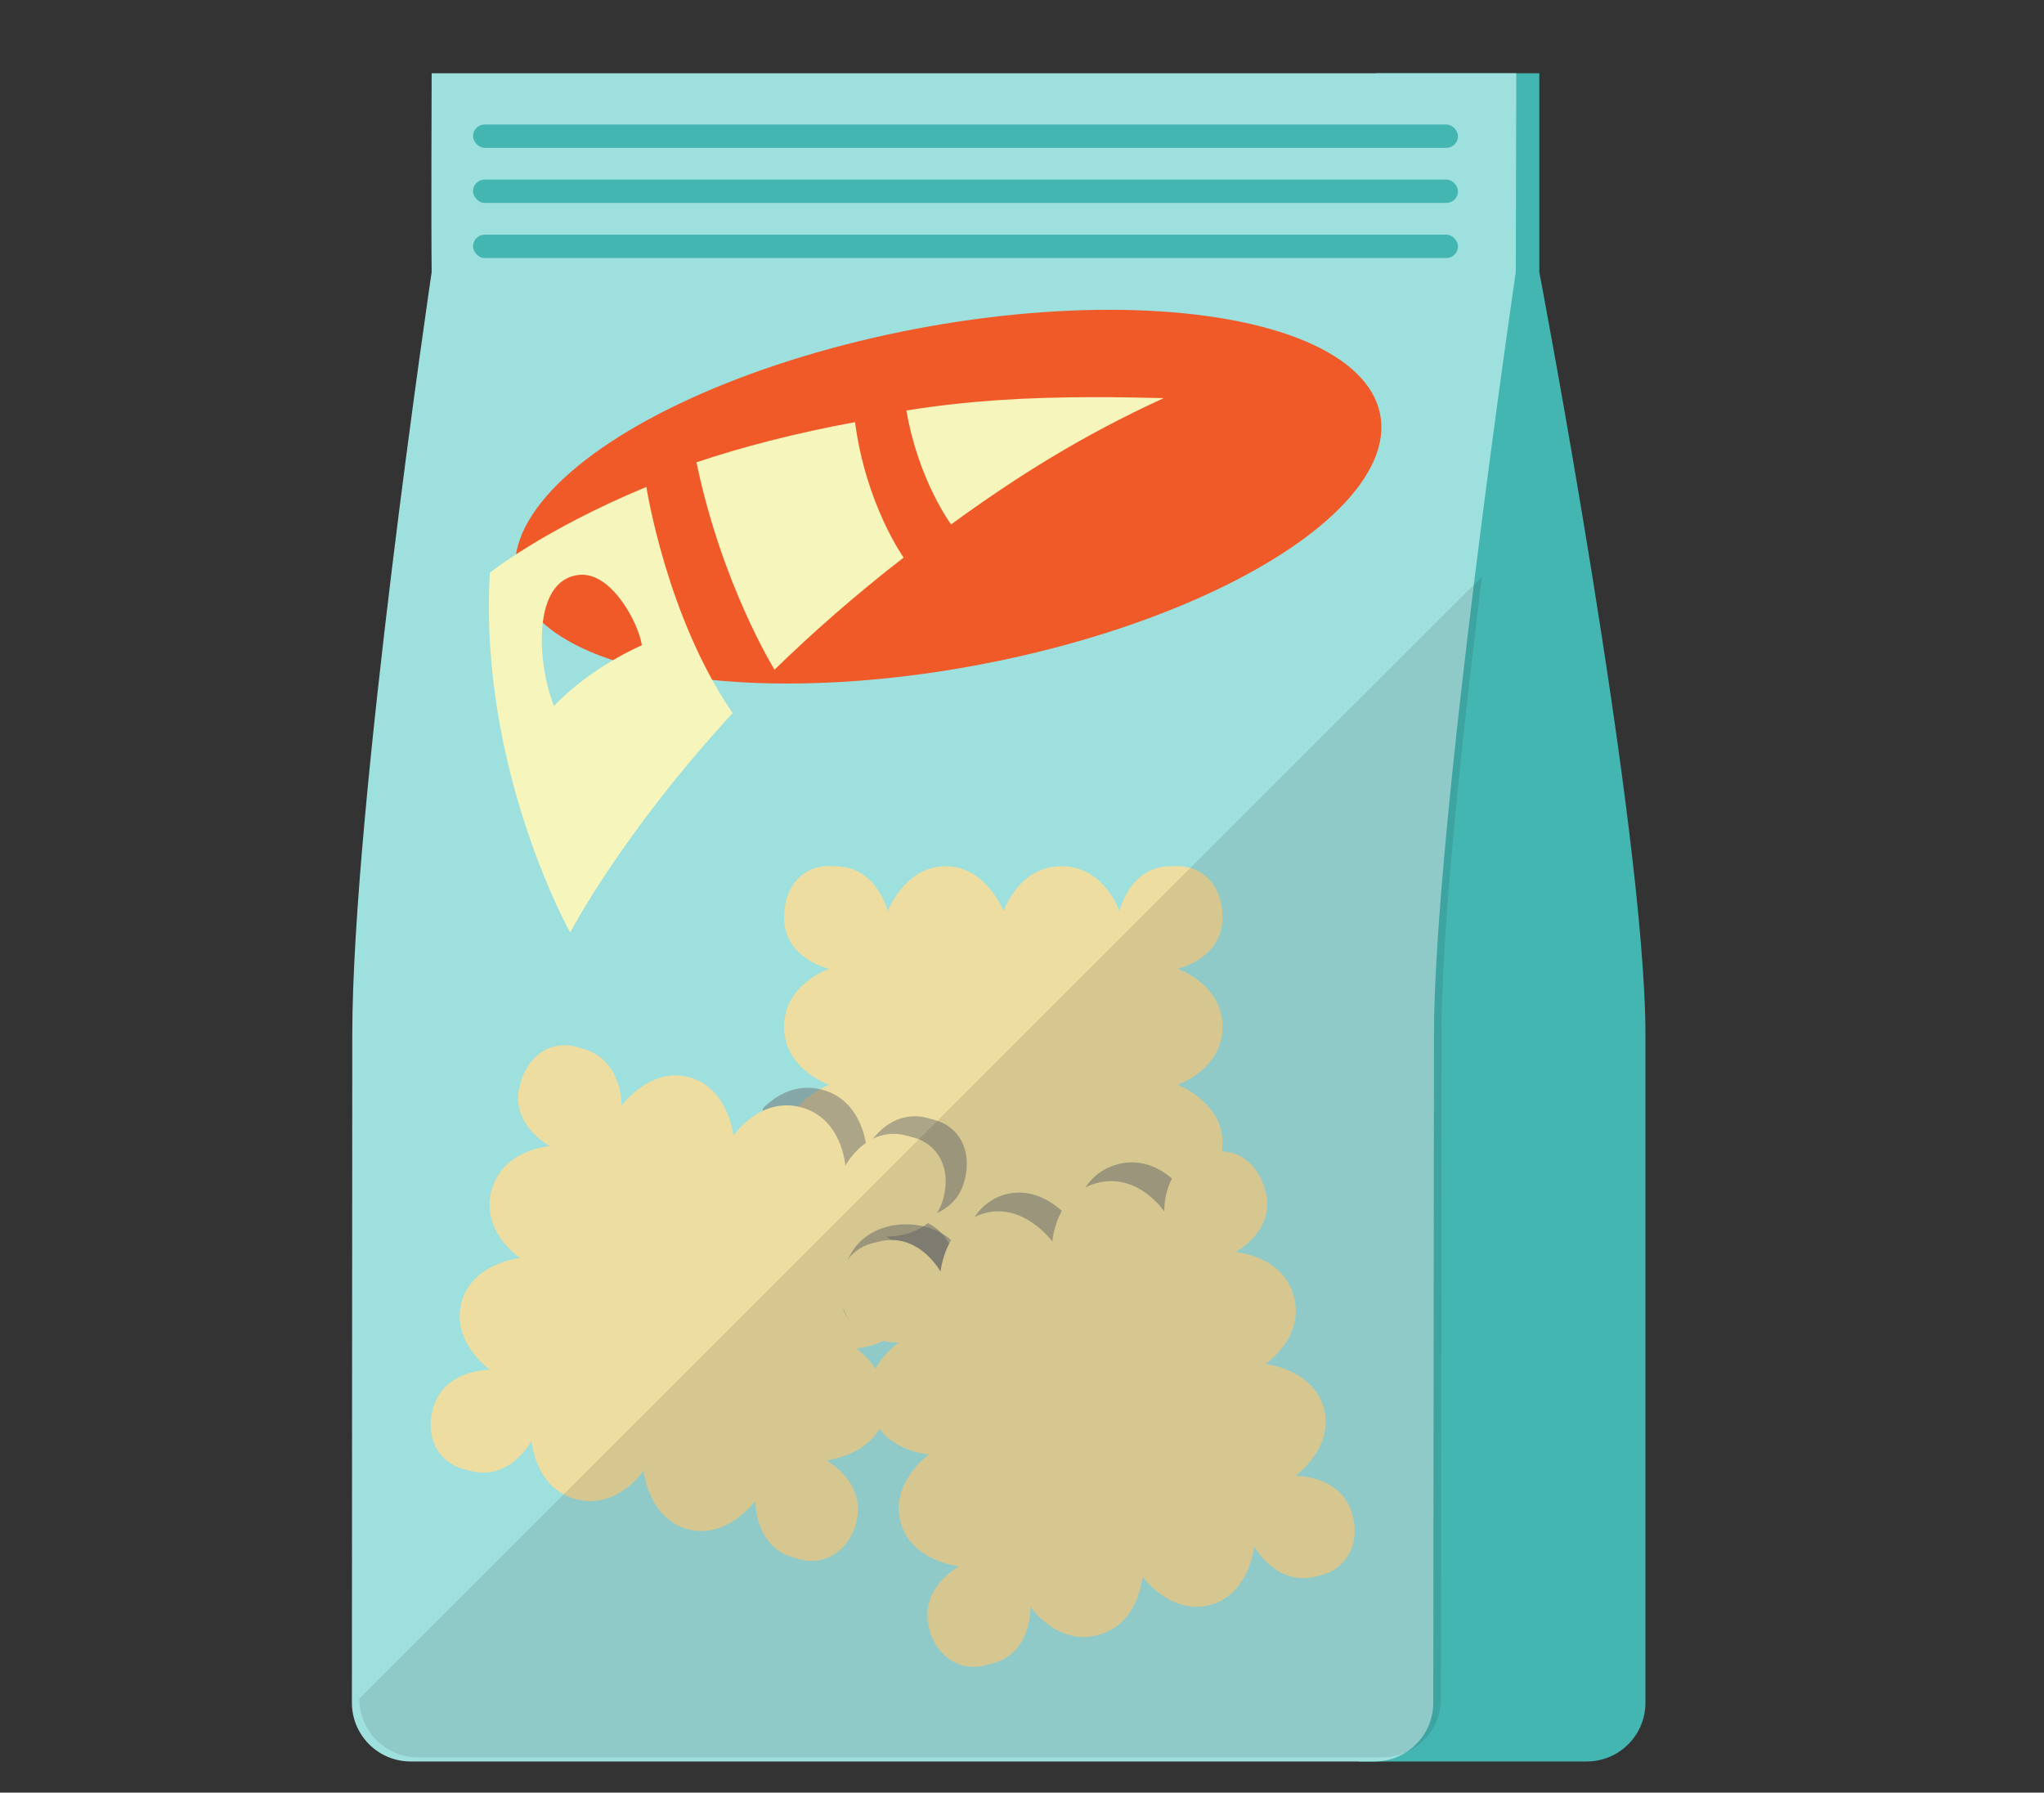
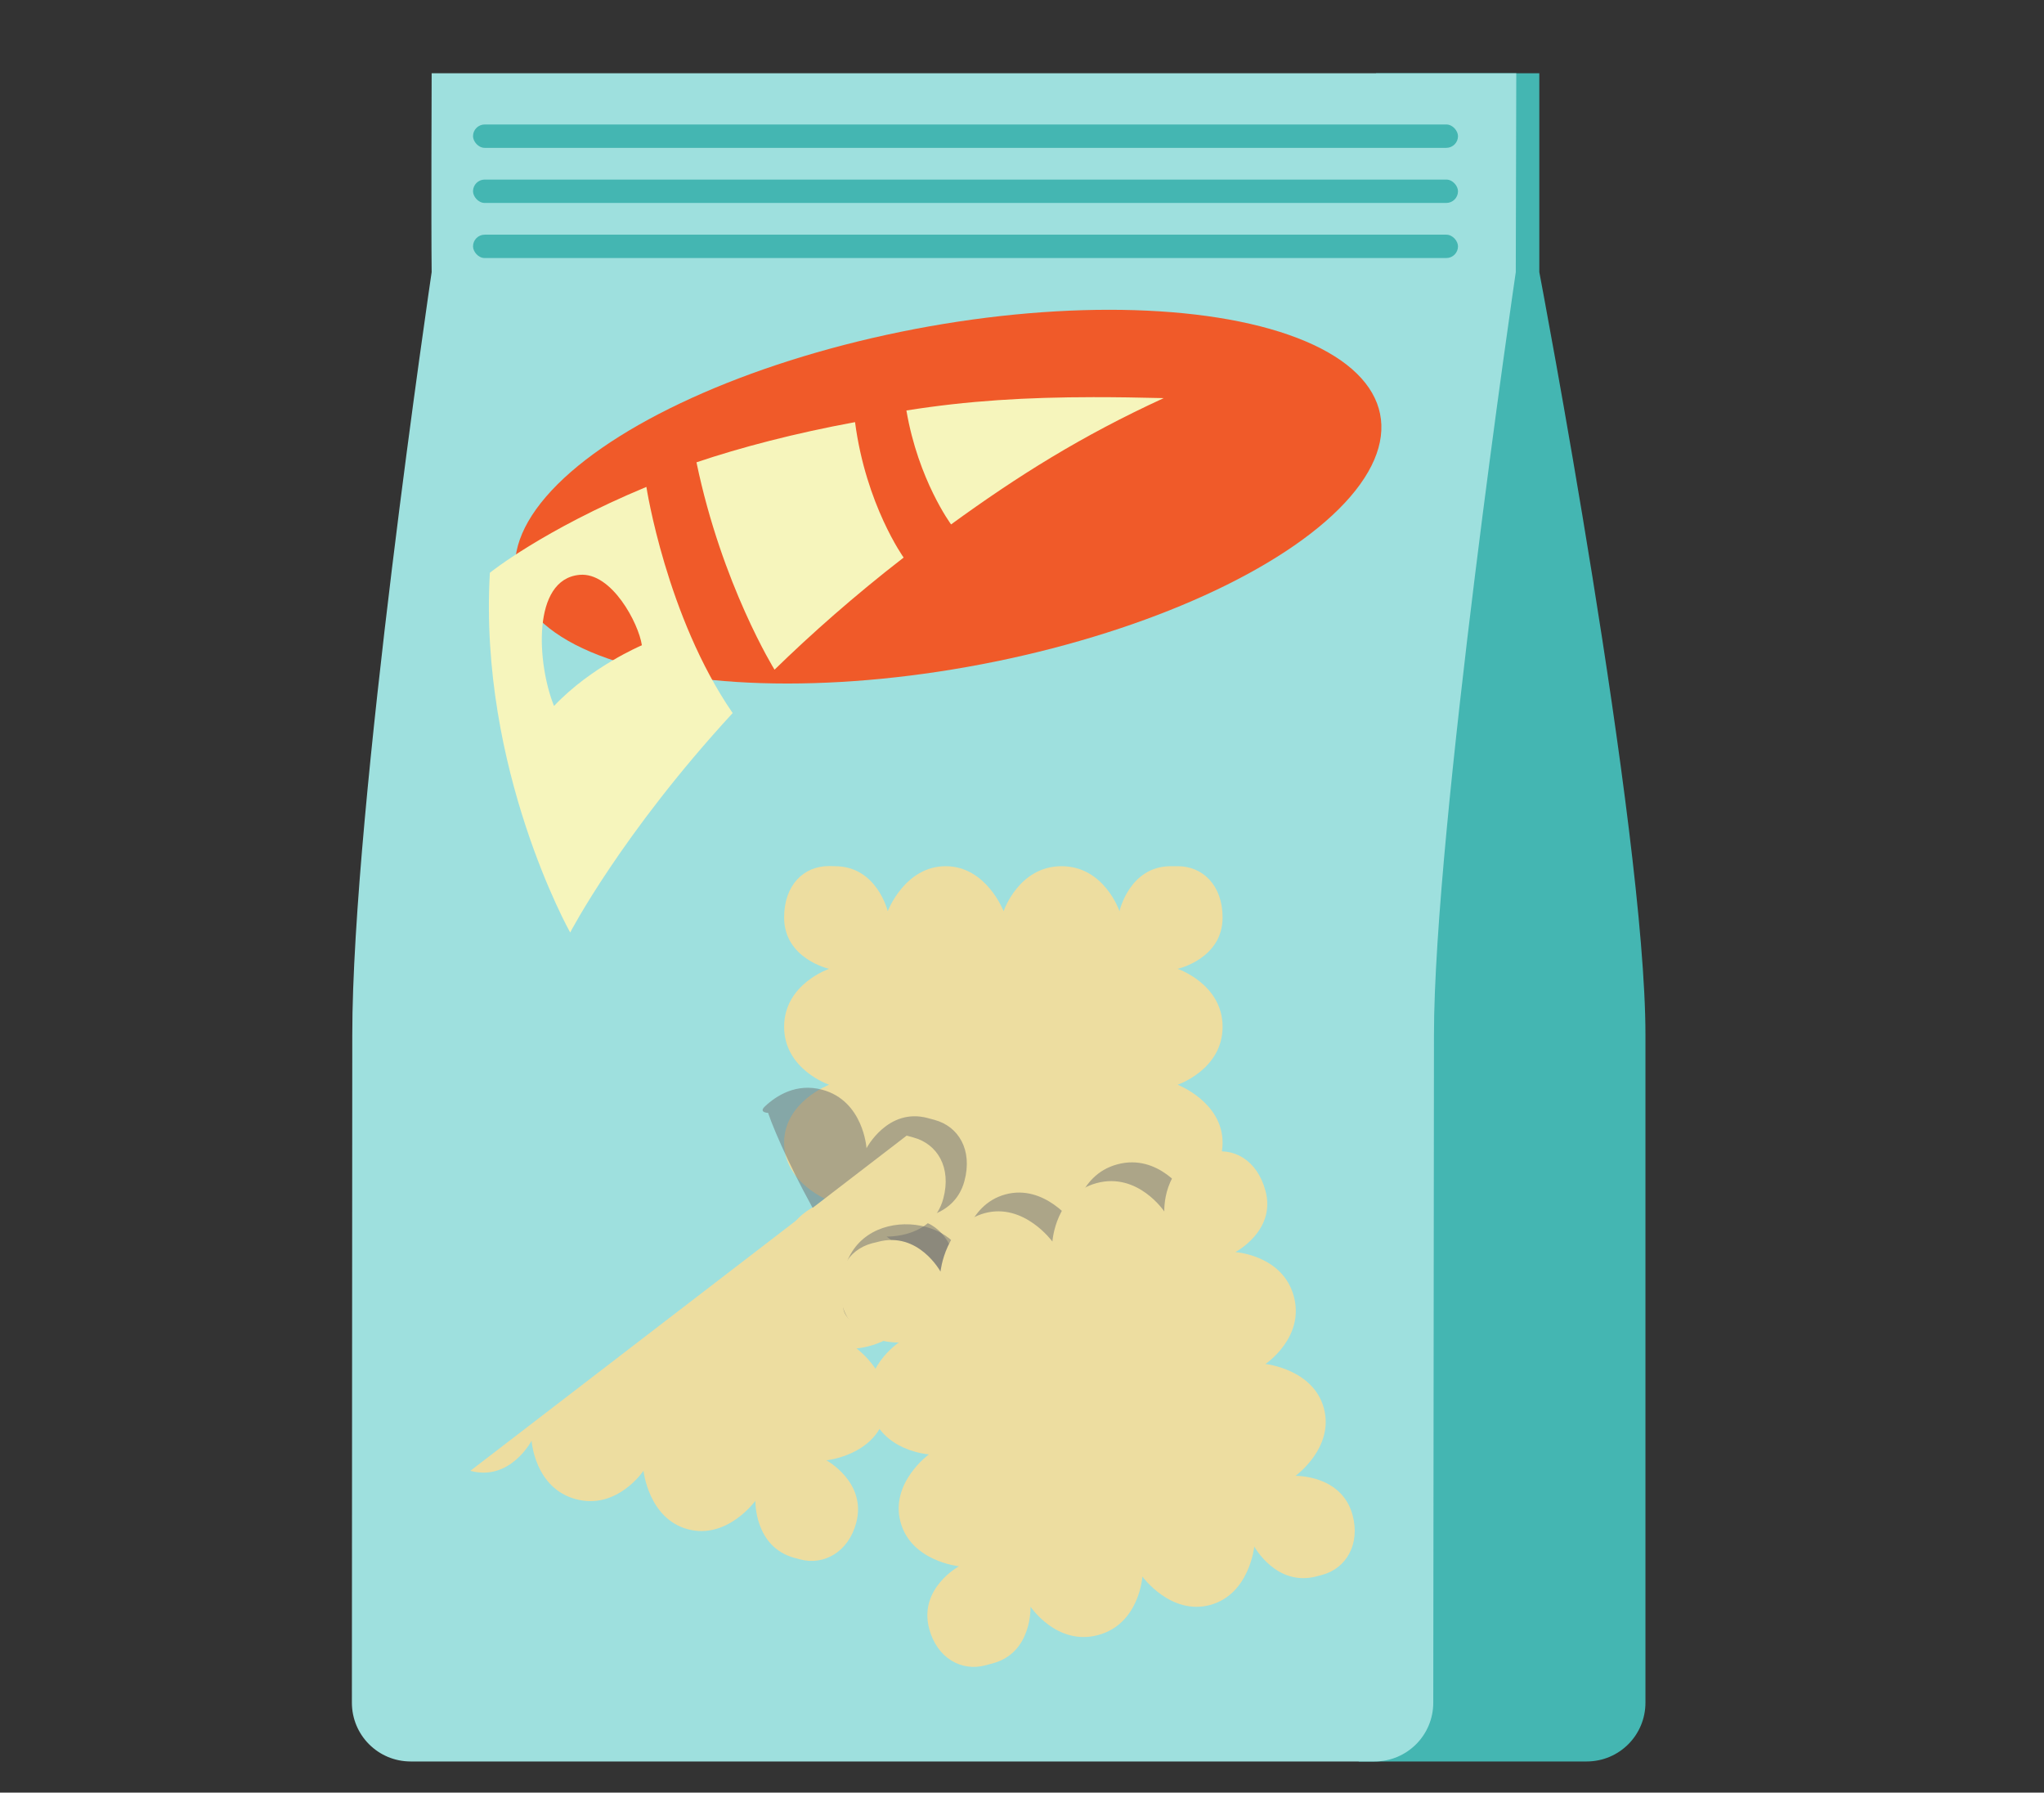
<svg xmlns="http://www.w3.org/2000/svg" xmlns:xlink="http://www.w3.org/1999/xlink" height="164" width="187" viewBox="0 0 175.313 153.75" id="svg8809" version="1.1">
  <rect x="0" y="0" width="175.313" height="153.75" fill="#333333" stroke="none" />
  <defs id="defs8811">
    <clipPath clipPathUnits="userSpaceOnUse" id="clipPath9817">
      <ellipse ry="13.088" rx="12.762" style="color:#000000;clip-rule:nonzero;display:inline;overflow:visible;visibility:visible;opacity:1;isolation:auto;mix-blend-mode:normal;color-interpolation:sRGB;color-interpolation-filters:linearRGB;solid-color:#000000;solid-opacity:1;fill:#ffffff;fill-opacity:1;fill-rule:nonzero;stroke:none;stroke-width:2;stroke-linecap:round;stroke-linejoin:miter;stroke-miterlimit:4;stroke-dasharray:none;stroke-dashoffset:0;stroke-opacity:1;marker:none;color-rendering:auto;image-rendering:auto;shape-rendering:auto;text-rendering:auto;enable-background:accumulate" id="ellipse9819" cx="-525.889" cy="345.247" transform="matrix(0,1,1,0,0,0)" />
    </clipPath>
    <clipPath clipPathUnits="userSpaceOnUse" id="clipPath9708">
      <path style="color:#000000;clip-rule:nonzero;display:inline;overflow:visible;visibility:visible;opacity:1;isolation:auto;mix-blend-mode:normal;color-interpolation:sRGB;color-interpolation-filters:linearRGB;solid-color:#000000;solid-opacity:1;fill:#ffffff;fill-opacity:1;fill-rule:nonzero;stroke:none;stroke-width:2;stroke-linecap:round;stroke-linejoin:miter;stroke-miterlimit:4;stroke-dasharray:none;stroke-dashoffset:0;stroke-opacity:1;marker:none;color-rendering:auto;image-rendering:auto;shape-rendering:auto;text-rendering:auto;enable-background:accumulate" d="m -2327.51,929.574 c 2.593,7.134 0.14,15.055 -6.972,19.905 -5.126,3.496 -11.167,5.977 -17.319,5.026 l 0.647,-8.688 8.23,-22.472 c 2.434,-5.498 11.12,-0.5 11.12,-0.5 2,2.061 3.429,4.351 4.293,6.729 z" id="path9710" />
    </clipPath>
    <clipPath clipPathUnits="userSpaceOnUse" id="clipPath9618">
      <ellipse transform="matrix(-0.725,-0.689,0.59,-0.807,0,0)" ry="14.171" rx="13.23" style="color:#000000;clip-rule:nonzero;display:inline;overflow:visible;visibility:visible;opacity:1;isolation:auto;mix-blend-mode:normal;color-interpolation:sRGB;color-interpolation-filters:linearRGB;solid-color:#000000;solid-opacity:1;fill:#ffffff;fill-opacity:1;fill-rule:nonzero;stroke:none;stroke-width:2;stroke-linecap:round;stroke-linejoin:miter;stroke-miterlimit:4;stroke-dasharray:none;stroke-dashoffset:0;stroke-opacity:1;marker:none;color-rendering:auto;image-rendering:auto;shape-rendering:auto;text-rendering:auto;enable-background:accumulate" id="ellipse9620" cx="33.025" cy="626.371" />
    </clipPath>
    <clipPath clipPathUnits="userSpaceOnUse" id="clipPath9708-2">
      <path style="color:#000000;clip-rule:nonzero;display:inline;overflow:visible;visibility:visible;opacity:1;isolation:auto;mix-blend-mode:normal;color-interpolation:sRGB;color-interpolation-filters:linearRGB;solid-color:#000000;solid-opacity:1;fill:#ffffff;fill-opacity:1;fill-rule:nonzero;stroke:none;stroke-width:2;stroke-linecap:round;stroke-linejoin:miter;stroke-miterlimit:4;stroke-dasharray:none;stroke-dashoffset:0;stroke-opacity:1;marker:none;color-rendering:auto;image-rendering:auto;shape-rendering:auto;text-rendering:auto;enable-background:accumulate" d="m -2327.51,929.574 c 2.593,7.134 0.14,15.055 -6.972,19.905 -5.126,3.496 -11.167,5.977 -17.319,5.026 l 0.647,-8.688 8.23,-22.472 c 2.434,-5.498 11.12,-0.5 11.12,-0.5 2,2.061 3.429,4.351 4.293,6.729 z" id="path9710-2" />
    </clipPath>
    <clipPath id="SVGID_2_-5-1">
      <use xlink:href="#SVGID_1_" style="overflow:visible" id="use569-7" x="0" y="0" width="100%" height="100%" />
    </clipPath>
    <clipPath id="clipPath14735">
      <use xlink:href="#SVGID_1_" style="overflow:visible" id="use14733" x="0" y="0" width="100%" height="100%" />
    </clipPath>
    <clipPath id="clipPath14739">
      <use xlink:href="#SVGID_1_" style="overflow:visible" id="use14737" x="0" y="0" width="100%" height="100%" />
    </clipPath>
    <clipPath id="clipPath14743">
      <use xlink:href="#SVGID_1_" style="overflow:visible" id="use14741" x="0" y="0" width="100%" height="100%" />
    </clipPath>
    <clipPath id="clipPath14747">
      <use xlink:href="#SVGID_1_" style="overflow:visible" id="use14745" x="0" y="0" width="100%" height="100%" />
    </clipPath>
    <clipPath id="clipPath14751">
      <use xlink:href="#SVGID_1_" style="overflow:visible" id="use14749" x="0" y="0" width="100%" height="100%" />
    </clipPath>
    <clipPath id="clipPath14755">
      <use xlink:href="#SVGID_1_" style="overflow:visible" id="use14753" x="0" y="0" width="100%" height="100%" />
    </clipPath>
    <clipPath id="clipPath14759">
      <use xlink:href="#SVGID_1_" style="overflow:visible" id="use14757" x="0" y="0" width="100%" height="100%" />
    </clipPath>
    <clipPath id="clipPath14763">
      <use xlink:href="#SVGID_1_" style="overflow:visible" id="use14761" x="0" y="0" width="100%" height="100%" />
    </clipPath>
    <clipPath id="clipPath14767">
      <use xlink:href="#SVGID_1_" style="overflow:visible" id="use14765" x="0" y="0" width="100%" height="100%" />
    </clipPath>
    <clipPath id="clipPath14771">
      <use xlink:href="#SVGID_1_" style="overflow:visible" id="use14769" x="0" y="0" width="100%" height="100%" />
    </clipPath>
    <clipPath id="clipPath14775">
      <use xlink:href="#SVGID_1_" style="overflow:visible" id="use14773" x="0" y="0" width="100%" height="100%" />
    </clipPath>
    <clipPath id="SVGID_2_-5-1-8">
      <use xlink:href="#SVGID_1_" style="overflow:visible" id="use569-7-2" x="0" y="0" width="100%" height="100%" />
    </clipPath>
    <clipPath id="clipPath14888">
      <use xlink:href="#SVGID_1_" style="overflow:visible" id="use14886" x="0" y="0" width="100%" height="100%" />
    </clipPath>
    <clipPath id="clipPath14892">
      <use xlink:href="#SVGID_1_" style="overflow:visible" id="use14890" x="0" y="0" width="100%" height="100%" />
    </clipPath>
    <clipPath id="clipPath14896">
      <use xlink:href="#SVGID_1_" style="overflow:visible" id="use14894" x="0" y="0" width="100%" height="100%" />
    </clipPath>
    <clipPath id="clipPath14900">
      <use xlink:href="#SVGID_1_" style="overflow:visible" id="use14898" x="0" y="0" width="100%" height="100%" />
    </clipPath>
    <clipPath id="clipPath14904">
      <use xlink:href="#SVGID_1_" style="overflow:visible" id="use14902" x="0" y="0" width="100%" height="100%" />
    </clipPath>
    <clipPath id="clipPath14908">
      <use xlink:href="#SVGID_1_" style="overflow:visible" id="use14906" x="0" y="0" width="100%" height="100%" />
    </clipPath>
    <clipPath id="clipPath14912">
      <use xlink:href="#SVGID_1_" style="overflow:visible" id="use14910" x="0" y="0" width="100%" height="100%" />
    </clipPath>
    <clipPath id="clipPath14916">
      <use xlink:href="#SVGID_1_" style="overflow:visible" id="use14914" x="0" y="0" width="100%" height="100%" />
    </clipPath>
    <clipPath id="clipPath14920">
      <use xlink:href="#SVGID_1_" style="overflow:visible" id="use14918" x="0" y="0" width="100%" height="100%" />
    </clipPath>
    <clipPath id="clipPath14924">
      <use xlink:href="#SVGID_1_" style="overflow:visible" id="use14922" x="0" y="0" width="100%" height="100%" />
    </clipPath>
    <clipPath id="clipPath14928">
      <use xlink:href="#SVGID_1_" style="overflow:visible" id="use14926" x="0" y="0" width="100%" height="100%" />
    </clipPath>
  </defs>
  <g transform="matrix(0.692,0,0,0.692,-1904.016,2205.069)" id="g15001" style="display:inline">
    <g style="display:inline" id="g16134" transform="matrix(0.816,0,0,0.816,1586.542,227.097)">
      <g transform="matrix(-1.247,0,0,1.247,4046.668,1081.339)" id="g15000">
        <path id="path14859" d="m 1932.678,-4212.959 h -19.886 v 24.221 c 0,0 -12.928,67.889 -12.928,92.91 v 81.336 c 0,3.97 3.196,7.167 7.167,7.167 h 27.757 z" style="opacity:1;vector-effect:none;fill:#44b6b2;fill-opacity:1;stroke:none;stroke-width:12.378;stroke-linecap:round;stroke-linejoin:round;stroke-miterlimit:4;stroke-dasharray:none;stroke-dashoffset:0;stroke-opacity:1" />
        <path style="opacity:1;vector-effect:none;fill:#9ee0de;fill-opacity:1;stroke:none;stroke-width:12.378;stroke-linecap:round;stroke-linejoin:round;stroke-miterlimit:4;stroke-dasharray:none;stroke-dashoffset:0;stroke-opacity:1" d="m 2047.712,-4212.959 c 0,0 0.07,18.289 0,24.221 0,0 9.669,65.282 9.669,92.91 0,3.514 0.047,77.745 0.047,81.336 0,3.97 -3.196,7.167 -7.167,7.167 h -117.385 c -3.97,0 -7.167,-3.196 -7.167,-7.167 0,-4.278 -0.085,-77.019 -0.085,-81.336 0,-25.069 -9.966,-92.91 -9.966,-92.91 l -0.06,-24.221 z" id="path14861" />
        <rect ry="1.424" rx="1.424" transform="scale(-1,1)" y="-4206.721" x="-2042.674" height="2.847" width="119.977" id="rect15014" style="opacity:1;vector-effect:none;fill:#44b6b2;fill-opacity:1;stroke:none;stroke-width:2.812;stroke-linecap:round;stroke-linejoin:miter;stroke-miterlimit:4;stroke-dasharray:none;stroke-dashoffset:0;stroke-opacity:1" />
        <rect style="opacity:1;vector-effect:none;fill:#44b6b2;fill-opacity:1;stroke:none;stroke-width:2.812;stroke-linecap:round;stroke-linejoin:miter;stroke-miterlimit:4;stroke-dasharray:none;stroke-dashoffset:0;stroke-opacity:1" id="rect16464" width="119.977" height="2.847" x="-2042.674" y="-4200.01" transform="scale(-1,1)" rx="1.424" ry="1.424" />
        <rect ry="1.424" rx="1.424" transform="scale(-1,1)" y="-4193.298" x="-2042.674" height="2.847" width="119.977" id="rect16466" style="opacity:1;vector-effect:none;fill:#44b6b2;fill-opacity:1;stroke:none;stroke-width:2.812;stroke-linecap:round;stroke-linejoin:miter;stroke-miterlimit:4;stroke-dasharray:none;stroke-dashoffset:0;stroke-opacity:1" />
      </g>
      <g transform="matrix(1.136,0,0,1.136,-214.734,539.519)" id="g16035">
        <g transform="matrix(0.32,0,0,0.32,564.57,-2777.181)" id="g15828">
          <path id="path15806" d="m 3103.07,-3768.856 c 17.29,0.04 21.453,-18.801 21.453,-18.801 0,0 6.334,18.801 24.21,18.801 17.876,0 24.21,-18.801 24.21,-18.801 0,0 7.219,18.801 24.21,18.801 17.073,0 24.21,-18.801 24.21,-18.801 0,0 4.493,18.801 22.044,18.801 0.696,0 1.537,0 2.304,0 10.377,0 18.73,-8.255 18.73,-20.798 0,-17.55 -18.801,-22.044 -18.801,-22.044 0,0 18.801,-7.137 18.801,-24.21 0,-16.991 -18.801,-24.21 -18.801,-24.21 0,0 18.801,-6.334 18.801,-24.21 0,-17.876 -18.801,-24.21 -18.801,-24.21 0,0 18.801,-4.163 18.801,-21.453 0,-13.528 -8.354,-21.434 -18.73,-21.434 h -2.894 c -17.29,0 -21.453,18.801 -21.453,18.801 0,0 -6.334,-18.801 -24.21,-18.801 -17.876,0 -24.21,18.801 -24.21,18.801 0,0 -7.219,-18.801 -24.21,-18.801 -17.073,0 -24.21,18.801 -24.21,18.801 0,0 -4.493,-18.782 -22.044,-18.801 -0.624,-7e-4 -1.488,-0.054 -2.516,-0.054 -10.62,0 -18.73,7.96 -18.73,21.488 0,17.29 18.801,21.453 18.801,21.453 0,0 -18.801,6.334 -18.801,24.21 0,17.876 18.801,24.21 18.801,24.21 0,0 -18.801,7.219 -18.801,24.21 0,17.073 18.801,24.21 18.801,24.21 0,0 -18.801,4.493 -18.801,22.044 0,12.543 8.249,20.798 18.73,20.798 z" style="opacity:1;vector-effect:none;fill:#eddda0;fill-opacity:1;stroke:none;stroke-width:22.059;stroke-linecap:round;stroke-linejoin:round;stroke-miterlimit:4;stroke-dasharray:none;stroke-dashoffset:0;stroke-opacity:1" />
        </g>
        <g id="g15855" transform="matrix(0.309,0.083,-0.083,0.309,236.946,-3053.772)">
          <path id="path15830" d="m 3252.265,-3917.927 c 0,0 18.801,-4.163 18.801,-21.453 0,-13.528 -8.354,-21.434 -18.73,-21.434 h -2.894 c -17.29,0 -21.453,18.801 -21.453,18.801 0,0 -6.334,-18.801 -24.21,-18.801 -11.215,0 -17.887,7.4 -21.302,12.915 -2.029,3.276 1.947,2.294 1.947,2.294 10.518,15.647 52.215,63.417 78.383,71.963 29.064,9.492 20.072,-52.415 -10.542,-44.286 z" style="opacity:0.5;vector-effect:none;fill:#6d6e70;fill-opacity:1;stroke:none;stroke-width:22.059;stroke-linecap:round;stroke-linejoin:round;stroke-miterlimit:4;stroke-dasharray:none;stroke-dashoffset:0;stroke-opacity:1" />
-           <path style="opacity:1;vector-effect:none;fill:#eddda0;fill-opacity:1;stroke:none;stroke-width:22.059;stroke-linecap:round;stroke-linejoin:round;stroke-miterlimit:4;stroke-dasharray:none;stroke-dashoffset:0;stroke-opacity:1" d="m 3103.07,-3768.856 c 17.29,0.04 21.453,-18.801 21.453,-18.801 0,0 6.334,18.801 24.21,18.801 17.876,0 24.21,-18.801 24.21,-18.801 0,0 7.219,18.801 24.21,18.801 17.073,0 24.21,-18.801 24.21,-18.801 0,0 4.493,18.801 22.044,18.801 0.696,0 1.537,0 2.304,0 10.377,0 18.73,-8.255 18.73,-20.798 0,-17.55 -18.801,-22.044 -18.801,-22.044 0,0 18.801,-7.137 18.801,-24.21 0,-16.991 -18.801,-24.21 -18.801,-24.21 0,0 18.801,-6.334 18.801,-24.21 0,-17.876 -18.801,-24.21 -18.801,-24.21 0,0 18.801,-4.163 18.801,-21.453 0,-13.528 -8.354,-21.434 -18.73,-21.434 h -2.894 c -17.29,0 -21.453,18.801 -21.453,18.801 0,0 -6.334,-18.801 -24.21,-18.801 -17.876,0 -24.21,18.801 -24.21,18.801 0,0 -7.219,-18.801 -24.21,-18.801 -17.073,0 -24.21,18.801 -24.21,18.801 0,0 -4.493,-18.782 -22.044,-18.801 -0.624,-7e-4 -1.488,-0.054 -2.516,-0.054 -10.62,0 -18.73,7.96 -18.73,21.488 0,17.29 18.801,21.453 18.801,21.453 0,0 -18.801,6.334 -18.801,24.21 0,17.876 18.801,24.21 18.801,24.21 0,0 -18.801,7.219 -18.801,24.21 0,17.073 18.801,24.21 18.801,24.21 0,0 -18.801,4.493 -18.801,22.044 0,12.543 8.249,20.798 18.73,20.798 z" id="path15833" />
+           <path style="opacity:1;vector-effect:none;fill:#eddda0;fill-opacity:1;stroke:none;stroke-width:22.059;stroke-linecap:round;stroke-linejoin:round;stroke-miterlimit:4;stroke-dasharray:none;stroke-dashoffset:0;stroke-opacity:1" d="m 3103.07,-3768.856 c 17.29,0.04 21.453,-18.801 21.453,-18.801 0,0 6.334,18.801 24.21,18.801 17.876,0 24.21,-18.801 24.21,-18.801 0,0 7.219,18.801 24.21,18.801 17.073,0 24.21,-18.801 24.21,-18.801 0,0 4.493,18.801 22.044,18.801 0.696,0 1.537,0 2.304,0 10.377,0 18.73,-8.255 18.73,-20.798 0,-17.55 -18.801,-22.044 -18.801,-22.044 0,0 18.801,-7.137 18.801,-24.21 0,-16.991 -18.801,-24.21 -18.801,-24.21 0,0 18.801,-6.334 18.801,-24.21 0,-17.876 -18.801,-24.21 -18.801,-24.21 0,0 18.801,-4.163 18.801,-21.453 0,-13.528 -8.354,-21.434 -18.73,-21.434 h -2.894 z" id="path15833" />
        </g>
        <g transform="matrix(0.309,-0.083,0.083,0.309,932.405,-2512.913)" id="g15882">
          <path style="opacity:0.5;vector-effect:none;fill:#6d6e70;fill-opacity:1;stroke:none;stroke-width:22.059;stroke-linecap:round;stroke-linejoin:round;stroke-miterlimit:4;stroke-dasharray:none;stroke-dashoffset:0;stroke-opacity:1" d="m 3231.764,-3937.948 c 0,0 -6.334,-18.801 -24.21,-18.801 -17.876,0 -24.21,18.801 -24.21,18.801 0,0 -7.219,-18.801 -24.21,-18.801 -17.073,0 -24.21,18.801 -24.21,18.801 -4.31,-20.686 -48.888,-32.122 -53.626,9.693 -1.931,17.038 65.777,40.916 65.777,40.916 z" id="path15857" />
          <path id="path15859" d="m 3103.07,-3768.856 c 17.29,0.04 21.453,-18.801 21.453,-18.801 0,0 6.334,18.801 24.21,18.801 17.876,0 24.21,-18.801 24.21,-18.801 0,0 7.219,18.801 24.21,18.801 17.073,0 24.21,-18.801 24.21,-18.801 0,0 4.493,18.801 22.044,18.801 0.696,0 1.537,0 2.304,0 10.377,0 18.73,-8.255 18.73,-20.798 0,-17.55 -18.801,-22.044 -18.801,-22.044 0,0 18.801,-7.137 18.801,-24.21 0,-16.991 -18.801,-24.21 -18.801,-24.21 0,0 18.801,-6.334 18.801,-24.21 0,-17.876 -18.801,-24.21 -18.801,-24.21 0,0 18.801,-4.163 18.801,-21.453 0,-13.528 -8.354,-21.434 -18.73,-21.434 h -2.894 c -17.29,0 -21.453,18.801 -21.453,18.801 0,0 -6.334,-18.801 -24.21,-18.801 -17.876,0 -24.21,18.801 -24.21,18.801 0,0 -7.219,-18.801 -24.21,-18.801 -17.073,0 -24.21,18.801 -24.21,18.801 0,0 -4.493,-18.782 -22.044,-18.801 -0.624,-7e-4 -1.488,-0.054 -2.516,-0.054 -10.62,0 -18.73,7.96 -18.73,21.488 0,17.29 18.801,21.453 18.801,21.453 0,0 -18.801,6.334 -18.801,24.21 0,17.876 18.801,24.21 18.801,24.21 0,0 -18.801,7.219 -18.801,24.21 0,17.073 18.801,24.21 18.801,24.21 0,0 -18.801,4.493 -18.801,22.044 0,12.543 8.249,20.798 18.73,20.798 z" style="opacity:1;vector-effect:none;fill:#eddda0;fill-opacity:1;stroke:none;stroke-width:22.059;stroke-linecap:round;stroke-linejoin:round;stroke-miterlimit:4;stroke-dasharray:none;stroke-dashoffset:0;stroke-opacity:1" />
        </g>
      </g>
      <g id="g16085" transform="matrix(1.085,0,0,1.085,-131.573,350.384)">
        <ellipse style="opacity:1;vector-effect:none;fill:#f05a29;fill-opacity:1;stroke:none;stroke-width:7.081;stroke-linecap:round;stroke-linejoin:miter;stroke-miterlimit:4;stroke-dasharray:none;stroke-dashoffset:0;stroke-opacity:1" id="path15779" cx="-1970.061" cy="-5420.881" rx="56.3" ry="34.512" transform="matrix(1,0,-0.653,0.758,0,0)" />
        <path style="fill:#f6f5bc;fill-opacity:1;stroke:none;stroke-width:0.997px;stroke-linecap:butt;stroke-linejoin:miter;stroke-opacity:1" d="m 1590.087,-4122.957 c -9.384,0.011 -17.535,0.492 -26.165,1.865 1.662,9.754 6.255,15.949 6.255,15.949 9.338,-6.79 18.294,-12.413 29.769,-17.68 -3.466,-0.087 -6.731,-0.137 -9.859,-0.134 z m -33.356,3.497 c -8.485,1.565 -15.996,3.535 -22.198,5.624 3.552,17.137 10.927,29.031 10.927,29.031 5.146,-5.016 11.223,-10.394 18.075,-15.697 0,0 -5.283,-7.367 -6.804,-18.957 z m -29.21,9.067 c -14.531,6.049 -21.911,12.021 -21.911,12.021 -1.581,27.544 11.244,50.36 11.244,50.36 0,0 7.17,-13.802 22.745,-30.719 -9.29,-13.512 -12.077,-31.662 -12.077,-31.662 z m -0.631,22.169 c 0,0 -7.096,2.989 -12.3,8.501 -2.377,-5.899 -3.148,-17.741 3.572,-18.358 4.495,-0.413 8.281,6.793 8.728,9.857 z" id="path15995" />
      </g>
    </g>
-     <path id="path16627" d="m 2796.004,-2975.987 c 0,4.041 3.253,7.294 7.294,7.294 h 119.471 c 4.041,0 7.294,-3.253 7.294,-7.294 0,-4.354 0.086,-78.388 0.086,-82.781 0,-12.64 2.489,-35.963 5.001,-56.283 z" style="display:inline;opacity:0.1;vector-effect:none;fill:#000000;fill-opacity:1;stroke:none;stroke-width:12.598;stroke-linecap:round;stroke-linejoin:round;stroke-miterlimit:4;stroke-dasharray:none;stroke-dashoffset:0;stroke-opacity:1" />
  </g>
</svg>